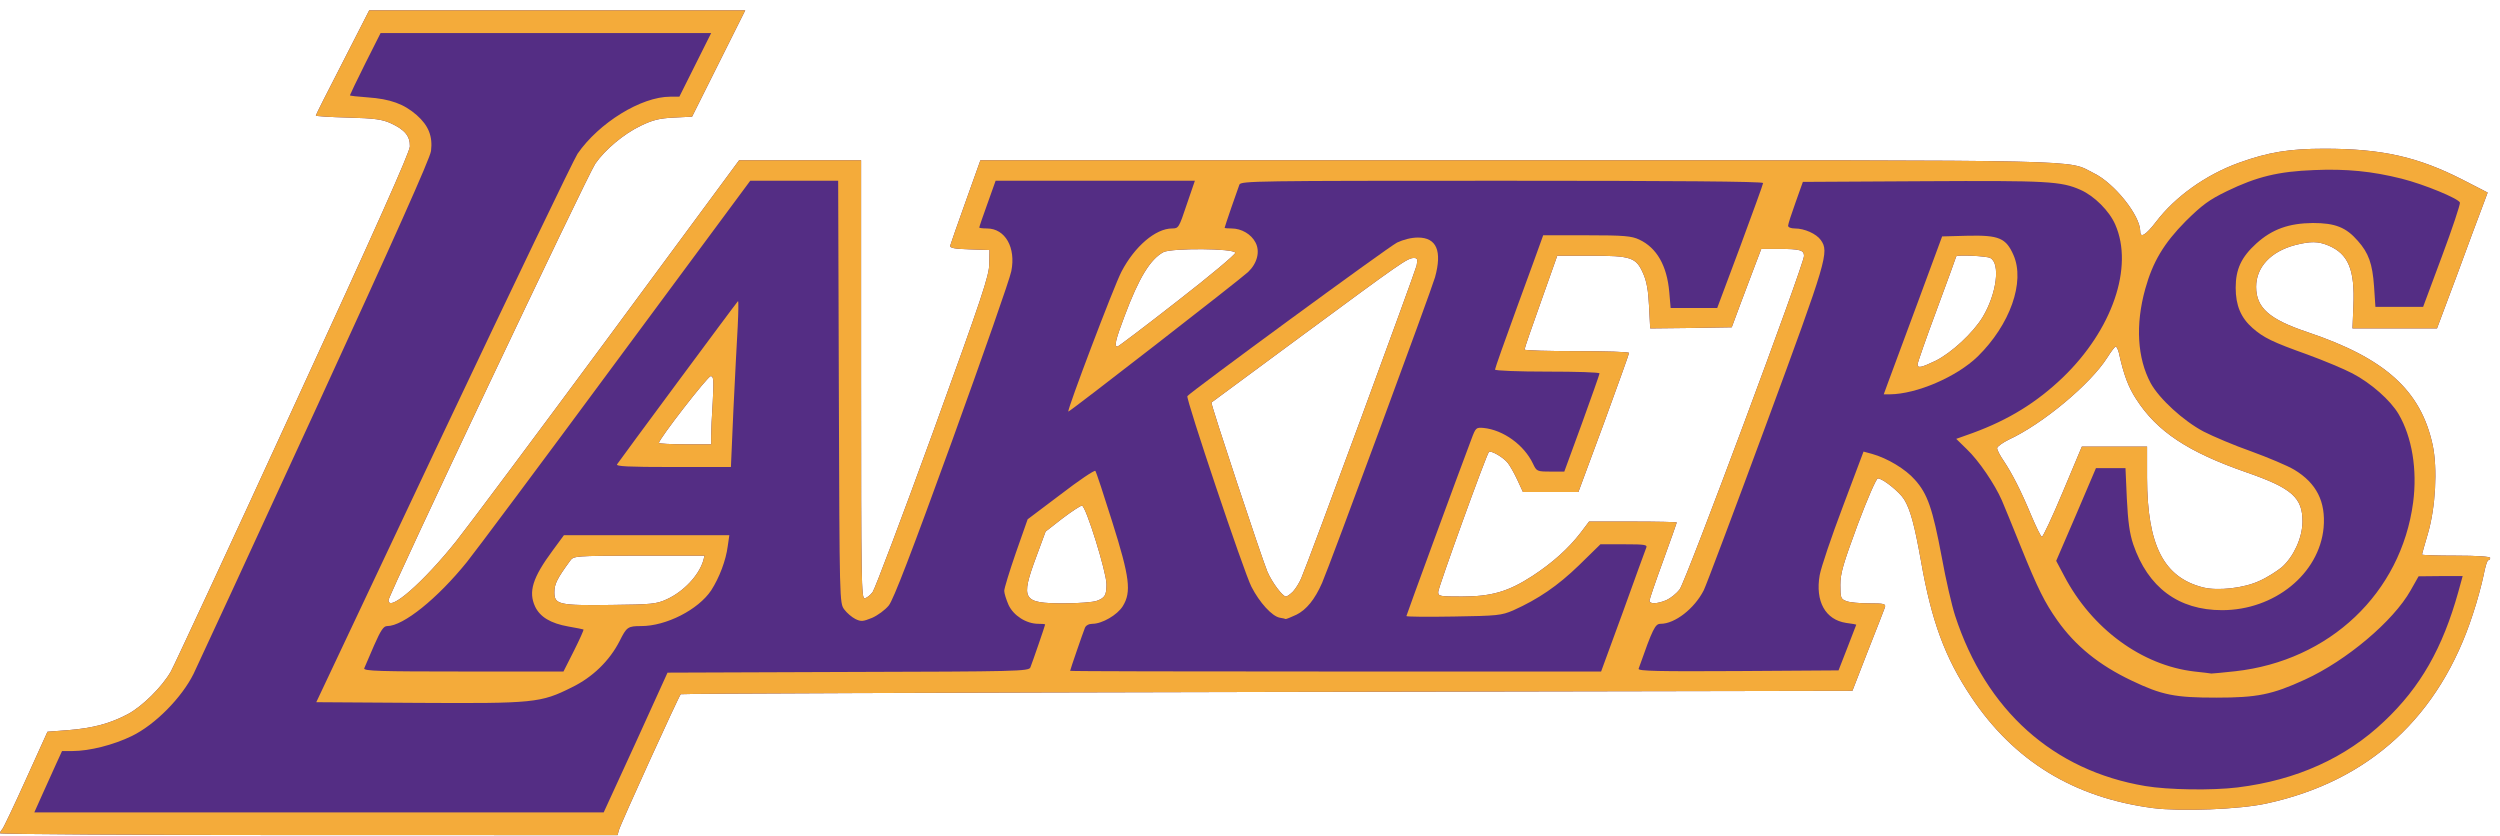
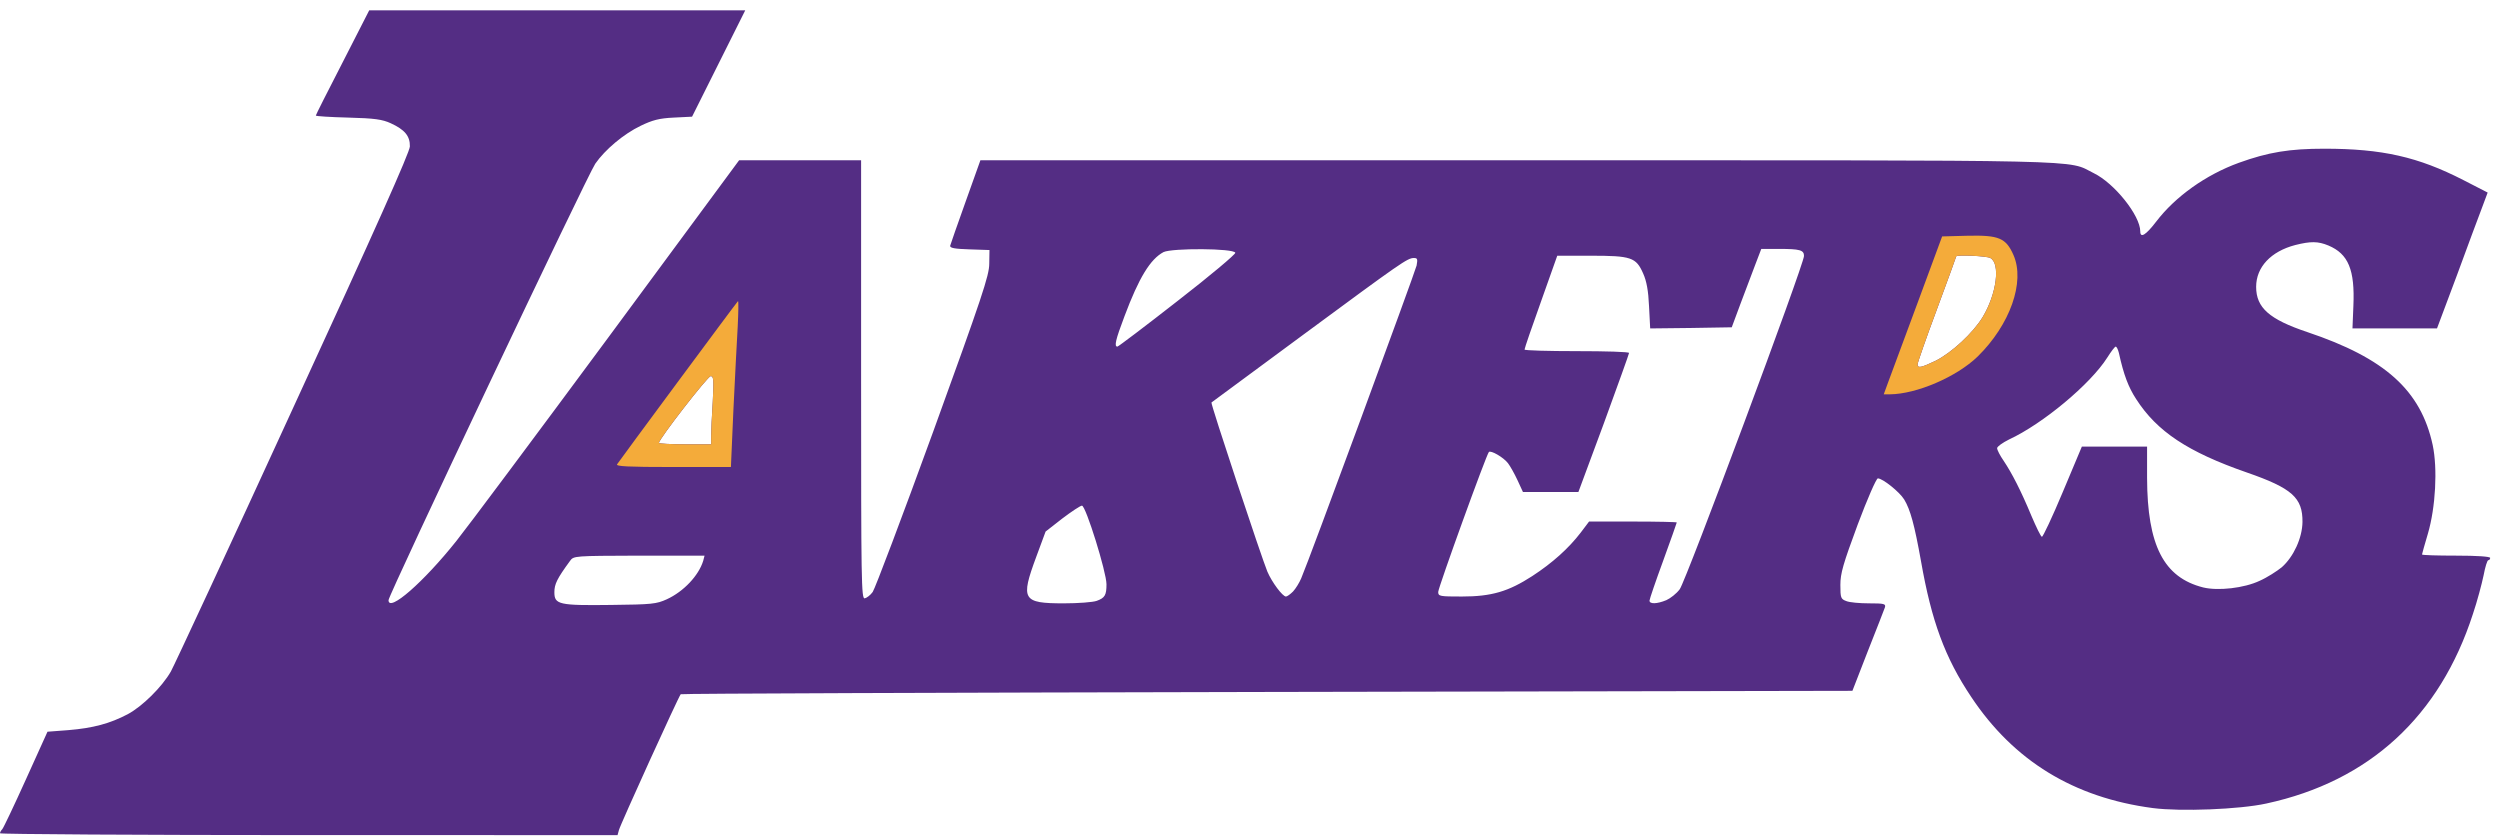
<svg xmlns="http://www.w3.org/2000/svg" xmlns:ns1="http://sodipodi.sourceforge.net/DTD/sodipodi-0.dtd" xmlns:ns2="http://www.inkscape.org/namespaces/inkscape" version="1.0" width="329" height="110" viewBox="0 0 3290 1100" preserveAspectRatio="xMidYMid meet" id="svg42" ns1:docname="Los_Angeles_Lakers_Wordmark_Logo_2001-current.svg" ns2:version="0.92.5 (2060ec1f9f, 2020-04-08)">
  <defs id="defs46" />
  <ns1:namedview pagecolor="#ffffff" bordercolor="#666666" borderopacity="1" objecttolerance="10" gridtolerance="10" guidetolerance="10" ns2:pageopacity="0" ns2:pageshadow="2" ns2:window-width="1920" ns2:window-height="1017" id="namedview44" showgrid="false" ns2:zoom="2.6733577" ns2:cx="243.00934" ns2:cy="141.20148" ns2:window-x="-8" ns2:window-y="-8" ns2:window-maximized="1" ns2:current-layer="svg42" />
  <g id="layer101" transform="matrix(0.299,0,0,0.299,0,13.618)" style="fill:#542d84;stroke:none">
    <path d="m 0,3622 c 0,-4 4,-12 10,-18 5,-5 52,-104 104,-219 l 95,-210 92,-7 c 109,-9 183,-29 261,-70 64,-34 151,-120 190,-188 14,-25 257,-547 538,-1160 366,-795 513,-1125 514,-1151 1,-46 -23,-74 -84,-102 -37,-17 -71,-22 -187,-25 -79,-2 -143,-6 -143,-9 0,-3 53,-108 118,-234 L 1625,0 h 827 828 l -117,234 -117,234 -80,4 c -65,3 -94,11 -146,36 -75,36 -157,105 -200,167 -34,49 -910,1898 -910,1921 0,56 155,-80 299,-261 48,-60 348,-462 666,-892 l 578,-783 h 269 268 v 966 c 0,890 1,965 16,962 9,-2 25,-14 35,-28 10,-14 130,-331 266,-705 215,-593 247,-688 247,-740 l 1,-60 -88,-3 c -65,-2 -87,-6 -85,-16 2,-7 32,-94 68,-194 l 65,-182 h 2365 c 2586,0 2412,-4 2536,57 90,44 204,186 204,256 0,31 24,17 70,-43 84,-110 218,-206 364,-259 130,-47 224,-62 376,-62 255,0 413,36 612,138 l 107,55 -25,67 c -14,36 -64,171 -111,299 l -87,232 h -186 -186 l 4,-99 c 7,-159 -22,-229 -110,-266 -46,-19 -78,-19 -146,-2 -107,28 -172,97 -172,184 0,92 58,143 225,199 343,115 500,257 552,497 22,104 13,274 -21,390 -14,48 -26,89 -26,92 0,3 68,5 150,5 93,0 150,4 150,10 0,6 -4,10 -8,10 -5,0 -14,30 -21,67 -8,38 -28,114 -47,170 -146,451 -456,736 -909,834 -118,26 -378,36 -500,20 -348,-46 -612,-208 -799,-489 -116,-173 -175,-335 -221,-597 -29,-162 -47,-227 -74,-272 -21,-34 -95,-93 -116,-93 -7,0 -47,92 -89,204 -64,173 -76,214 -76,265 0,57 2,62 26,71 14,6 59,10 100,10 67,0 75,2 70,18 -3,9 -37,96 -75,192 l -68,175 -2576,5 c -1416,3 -2578,7 -2581,10 -9,9 -266,574 -272,598 l -6,22 H 1359 C 612,3630 0,3626 0,3622 Z M 2935,2592 c 74,-34 140,-104 160,-169 l 6,-23 h -288 c -287,1 -288,1 -304,23 -57,78 -69,102 -69,138 0,54 19,59 250,56 179,-2 199,-4 245,-25 z m 1892,7 c 36,-13 43,-25 43,-73 0,-53 -91,-346 -108,-346 -7,0 -46,26 -87,57 l -73,57 -41,111 c -70,189 -61,205 121,205 64,0 129,-5 145,-11 z m 2507,-3 c 18,-8 45,-29 59,-48 27,-35 547,-1430 547,-1467 0,-26 -18,-31 -110,-31 h -78 l -26,68 c -14,37 -43,114 -65,172 l -39,105 -180,3 -179,2 -5,-97 c -3,-69 -11,-112 -26,-145 -31,-71 -53,-78 -230,-78 h -148 l -72,203 c -40,111 -72,205 -72,210 0,4 104,7 230,7 127,0 230,3 230,8 0,4 -50,143 -111,310 l -112,302 h -122 -122 l -24,-52 c -13,-28 -32,-62 -42,-75 -20,-26 -76,-58 -84,-49 -11,11 -223,597 -223,616 0,19 7,20 104,20 131,0 205,-22 310,-90 89,-58 160,-122 213,-191 l 37,-49 h 193 c 106,0 193,2 193,4 0,2 -27,78 -60,169 -33,90 -60,169 -60,175 0,16 33,15 74,-2 z m -1643,-38 c 12,-13 28,-39 36,-58 33,-75 501,-1347 508,-1377 5,-28 4,-33 -12,-33 -28,0 -55,19 -486,337 -221,163 -403,298 -405,299 -5,3 222,687 246,744 20,47 67,110 82,110 5,0 19,-10 31,-22 z m 4254,-47 c 34,-15 77,-43 98,-60 52,-46 90,-129 91,-199 1,-107 -46,-149 -245,-218 -259,-90 -395,-180 -487,-323 -34,-52 -55,-107 -76,-203 -4,-16 -10,-28 -14,-28 -4,0 -20,21 -37,48 -74,117 -284,292 -433,361 -28,14 -52,31 -52,38 0,8 13,33 29,56 36,54 75,129 122,242 21,49 41,91 46,92 4,2 46,-87 92,-197 l 84,-200 h 143 144 v 138 c 1,297 73,438 247,482 66,16 180,3 248,-29 z M 3130,1873 c 0,-21 3,-89 7,-150 5,-96 4,-113 -9,-113 -13,0 -228,277 -228,294 0,3 52,6 115,6 h 115 z m 5388,-330 c 71,-35 167,-124 209,-194 61,-102 78,-235 33,-259 -16,-9 -150,-15 -150,-7 0,2 -38,106 -85,233 -47,126 -85,235 -85,242 0,18 15,15 78,-15 z M 5183,1279 c 142,-110 256,-206 254,-212 -6,-20 -279,-21 -316,-3 -58,31 -108,112 -172,283 -39,103 -46,133 -31,133 4,0 123,-90 265,-201 z" id="path30" ns2:connector-curvature="0" />
  </g>
  <g id="layer102" transform="matrix(0.299,0,0,0.299,0,13.618)" style="fill:#f4ab3a;stroke:none">
-     <path d="m 0,3622 c 0,-4 4,-12 10,-18 5,-5 52,-104 104,-219 l 95,-210 92,-7 c 109,-9 183,-29 261,-70 64,-34 151,-120 190,-188 14,-25 257,-547 538,-1160 366,-795 513,-1125 514,-1151 1,-46 -23,-74 -84,-102 -37,-17 -71,-22 -187,-25 -79,-2 -143,-6 -143,-9 0,-3 53,-108 118,-234 L 1625,0 h 827 828 l -117,234 -117,234 -80,4 c -65,3 -94,11 -146,36 -75,36 -157,105 -200,167 -34,49 -910,1898 -910,1921 0,56 155,-80 299,-261 48,-60 348,-462 666,-892 l 578,-783 h 269 268 v 966 c 0,890 1,965 16,962 9,-2 25,-14 35,-28 10,-14 130,-331 266,-705 215,-593 247,-688 247,-740 l 1,-60 -88,-3 c -65,-2 -87,-6 -85,-16 2,-7 32,-94 68,-194 l 65,-182 h 2365 c 2586,0 2412,-4 2536,57 90,44 204,186 204,256 0,31 24,17 70,-43 84,-110 218,-206 364,-259 130,-47 224,-62 376,-62 255,0 413,36 612,138 l 107,55 -25,67 c -14,36 -64,171 -111,299 l -87,232 h -186 -186 l 4,-99 c 7,-159 -22,-229 -110,-266 -46,-19 -78,-19 -146,-2 -107,28 -172,97 -172,184 0,92 58,143 225,199 343,115 500,257 552,497 22,104 13,274 -21,390 -14,48 -26,89 -26,92 0,3 68,5 150,5 93,0 150,4 150,10 0,6 -4,10 -8,10 -5,0 -14,30 -21,67 -8,38 -28,114 -47,170 -146,451 -456,736 -909,834 -118,26 -378,36 -500,20 -348,-46 -612,-208 -799,-489 -116,-173 -175,-335 -221,-597 -29,-162 -47,-227 -74,-272 -21,-34 -95,-93 -116,-93 -7,0 -47,92 -89,204 -64,173 -76,214 -76,265 0,57 2,62 26,71 14,6 59,10 100,10 67,0 75,2 70,18 -3,9 -37,96 -75,192 l -68,175 -2576,5 c -1416,3 -2578,7 -2581,10 -9,9 -266,574 -272,598 l -6,22 H 1359 C 612,3630 0,3626 0,3622 Z m 2798,-399 140,-308 795,-3 c 745,-2 795,-3 802,-20 9,-22 65,-185 65,-189 0,-2 -14,-3 -30,-3 -53,0 -109,-36 -131,-83 -10,-23 -19,-51 -19,-62 0,-11 23,-86 51,-167 l 52,-148 146,-110 c 79,-61 148,-107 152,-103 4,5 37,105 74,223 78,247 85,310 47,372 -24,39 -91,78 -134,78 -15,0 -29,7 -33,18 -9,22 -65,185 -65,189 0,2 526,3 1169,3 h 1168 l 96,-262 c 52,-145 98,-271 102,-281 7,-15 -2,-17 -97,-17 h -104 l -95,93 c -93,90 -178,148 -289,198 -52,22 -68,24 -262,27 -115,2 -208,1 -208,-2 0,-4 230,-631 287,-781 18,-48 20,-50 53,-47 87,9 178,75 217,157 16,34 18,35 77,35 h 61 l 78,-213 c 42,-116 77,-215 77,-219 0,-5 -103,-8 -230,-8 -126,0 -230,-4 -230,-9 0,-5 43,-127 96,-272 53,-145 101,-276 106,-291 l 10,-28 h 191 c 165,0 198,3 232,19 77,36 122,115 132,231 l 6,70 h 102 103 l 101,-270 c 55,-149 101,-275 101,-280 0,-7 -401,-10 -1149,-10 -1085,0 -1149,1 -1156,17 -9,23 -65,186 -65,190 0,2 14,3 30,3 44,0 87,25 106,62 21,40 7,92 -33,130 -39,36 -787,617 -791,614 -6,-7 201,-553 234,-616 58,-111 150,-190 223,-190 28,0 30,-3 64,-105 l 36,-105 h -439 -438 l -36,101 c -20,55 -36,102 -36,105 0,2 15,4 34,4 80,0 128,84 107,188 -6,33 -124,369 -261,748 -180,496 -258,698 -278,723 -16,20 -49,44 -74,55 -40,16 -48,17 -73,5 -16,-8 -38,-27 -49,-42 -21,-28 -21,-33 -24,-958 l -3,-929 h -193 -194 l -593,801 c -325,440 -620,835 -654,877 -130,161 -280,282 -351,282 -16,0 -28,18 -58,86 -21,48 -40,93 -43,100 -4,12 69,14 436,14 h 441 l 46,-91 c 25,-50 44,-92 42,-94 -2,-1 -31,-7 -66,-13 -79,-14 -125,-42 -147,-88 -30,-65 -11,-127 77,-246 l 50,-68 h 364 364 l -7,48 c -8,63 -37,139 -73,195 -57,85 -198,157 -308,157 -59,0 -64,4 -95,66 -44,86 -118,159 -211,204 -136,68 -165,71 -675,68 l -449,-3 559,-1184 c 308,-651 574,-1204 591,-1230 94,-136 280,-251 408,-251 h 40 l 70,-140 70,-140 h -728 -727 l -68,135 c -37,74 -67,137 -67,139 0,2 35,6 78,9 100,7 160,29 216,78 52,46 71,93 63,158 -4,32 -160,381 -507,1136 -276,600 -518,1124 -538,1165 -52,105 -169,224 -272,274 -80,39 -186,66 -261,66 h -46 l -27,59 c -14,32 -42,93 -61,135 l -34,76 h 1253 1253 z m 7052,197 c 258,-32 475,-130 644,-291 159,-150 257,-322 326,-570 l 19,-69 h -97 l -97,1 -35,62 c -76,135 -282,309 -466,393 -144,66 -210,79 -389,79 -183,0 -239,-11 -373,-75 -143,-68 -247,-152 -327,-265 -55,-78 -85,-137 -161,-325 -34,-85 -72,-177 -83,-203 -31,-71 -102,-176 -155,-226 l -46,-45 73,-26 c 158,-58 281,-134 396,-244 218,-210 313,-486 231,-673 -26,-60 -92,-126 -153,-153 -86,-38 -145,-41 -692,-38 l -530,3 -32,90 c -18,50 -33,96 -33,103 0,7 13,12 30,12 42,0 94,23 114,51 37,53 29,81 -240,810 -141,382 -265,711 -275,731 -41,81 -127,148 -190,148 -24,0 -34,19 -97,198 -3,10 86,12 438,10 l 442,-3 39,-100 c 21,-55 39,-101 39,-101 0,-1 -20,-5 -45,-8 -91,-14 -136,-95 -116,-210 6,-34 52,-170 102,-302 l 91,-242 37,10 c 68,19 148,67 189,114 56,62 78,127 118,339 18,100 45,216 59,259 136,417 432,682 837,750 101,17 294,20 408,6 z m -13,-511 c 417,-46 731,-345 784,-743 19,-145 -5,-288 -64,-389 -36,-61 -121,-136 -203,-179 -38,-20 -127,-57 -198,-83 -154,-55 -193,-74 -242,-117 -51,-45 -74,-99 -74,-177 0,-82 25,-135 91,-195 70,-63 143,-89 249,-90 98,0 146,19 198,79 47,53 64,100 71,200 l 6,90 h 105 105 l 83,-223 c 46,-123 81,-229 79,-236 -7,-18 -157,-80 -256,-105 -131,-33 -244,-44 -386,-38 -157,6 -252,29 -384,93 -78,38 -108,60 -181,132 -96,97 -145,179 -178,298 -44,158 -35,305 24,415 38,69 144,166 233,213 41,21 135,61 209,87 74,27 160,63 190,81 98,59 139,141 129,255 -19,203 -216,363 -447,363 -192,0 -326,-100 -391,-290 -16,-48 -23,-100 -28,-200 l -6,-135 h -65 -65 l -87,204 -88,204 35,66 c 122,233 342,394 573,421 37,4 71,8 75,9 4,0 51,-4 104,-10 z M 2935,2592 c 74,-34 140,-104 160,-169 l 6,-23 h -288 c -287,1 -288,1 -304,23 -57,78 -69,102 -69,138 0,54 19,59 250,56 179,-2 199,-4 245,-25 z m 1892,7 c 36,-13 43,-25 43,-73 0,-53 -91,-346 -108,-346 -7,0 -46,26 -87,57 l -73,57 -41,111 c -70,189 -61,205 121,205 64,0 129,-5 145,-11 z m 2507,-3 c 18,-8 45,-29 59,-48 27,-35 547,-1430 547,-1467 0,-26 -18,-31 -110,-31 h -78 l -26,68 c -14,37 -43,114 -65,172 l -39,105 -180,3 -179,2 -5,-97 c -3,-69 -11,-112 -26,-145 -31,-71 -53,-78 -230,-78 h -148 l -72,203 c -40,111 -72,205 -72,210 0,4 104,7 230,7 127,0 230,3 230,8 0,4 -50,143 -111,310 l -112,302 h -122 -122 l -24,-52 c -13,-28 -32,-62 -42,-75 -20,-26 -76,-58 -84,-49 -11,11 -223,597 -223,616 0,19 7,20 104,20 131,0 205,-22 310,-90 89,-58 160,-122 213,-191 l 37,-49 h 193 c 106,0 193,2 193,4 0,2 -27,78 -60,169 -33,90 -60,169 -60,175 0,16 33,15 74,-2 z m 2611,-85 c 34,-15 77,-43 98,-60 52,-46 90,-129 91,-199 1,-107 -46,-149 -245,-218 -259,-90 -395,-180 -487,-323 -34,-52 -55,-107 -76,-203 -4,-16 -10,-28 -14,-28 -4,0 -20,21 -37,48 -74,117 -284,292 -433,361 -28,14 -52,31 -52,38 0,8 13,33 29,56 36,54 75,129 122,242 21,49 41,91 46,92 4,2 46,-87 92,-197 l 84,-200 h 143 144 v 138 c 1,297 73,438 247,482 66,16 180,3 248,-29 z M 5183,1279 c 142,-110 256,-206 254,-212 -6,-20 -279,-21 -316,-3 -58,31 -108,112 -172,283 -39,103 -46,133 -31,133 4,0 123,-90 265,-201 z" id="path33" ns2:connector-curvature="0" />
-     <path d="m 5632,2673 c -34,-7 -88,-66 -124,-136 -33,-64 -289,-827 -282,-839 10,-16 882,-655 923,-676 28,-13 62,-22 92,-22 82,0 107,59 75,175 -15,54 -464,1270 -497,1345 -32,73 -69,118 -113,140 -23,11 -44,19 -47,19 -2,-1 -14,-4 -27,-6 z m 59,-115 c 12,-13 28,-39 36,-58 33,-75 501,-1347 508,-1377 5,-28 4,-33 -12,-33 -28,0 -55,19 -486,337 -221,163 -403,298 -405,299 -5,3 222,687 246,744 20,47 67,110 82,110 5,0 19,-10 31,-22 z" id="path35" ns2:connector-curvature="0" />
    <path d="m 2716,1998 c 8,-13 523,-709 532,-718 3,-3 2,47 -1,110 -4,63 -12,229 -19,368 l -11,252 h -254 c -201,0 -253,-3 -247,-12 z m 414,-125 c 0,-21 3,-89 7,-150 5,-96 4,-113 -9,-113 -13,0 -228,277 -228,294 0,3 52,6 115,6 h 115 z" id="path37" ns2:connector-curvature="0" />
    <path d="m 8310,1638 c 11,-29 69,-186 129,-348 l 109,-295 113,-3 c 137,-3 168,10 201,85 52,118 -15,307 -158,447 -92,89 -268,165 -386,166 h -27 z m 208,-95 c 71,-35 167,-124 209,-194 61,-102 78,-235 33,-259 -16,-9 -150,-15 -150,-7 0,2 -38,106 -85,233 -47,126 -85,235 -85,242 0,18 15,15 78,-15 z" id="path39" ns2:connector-curvature="0" />
  </g>
</svg>